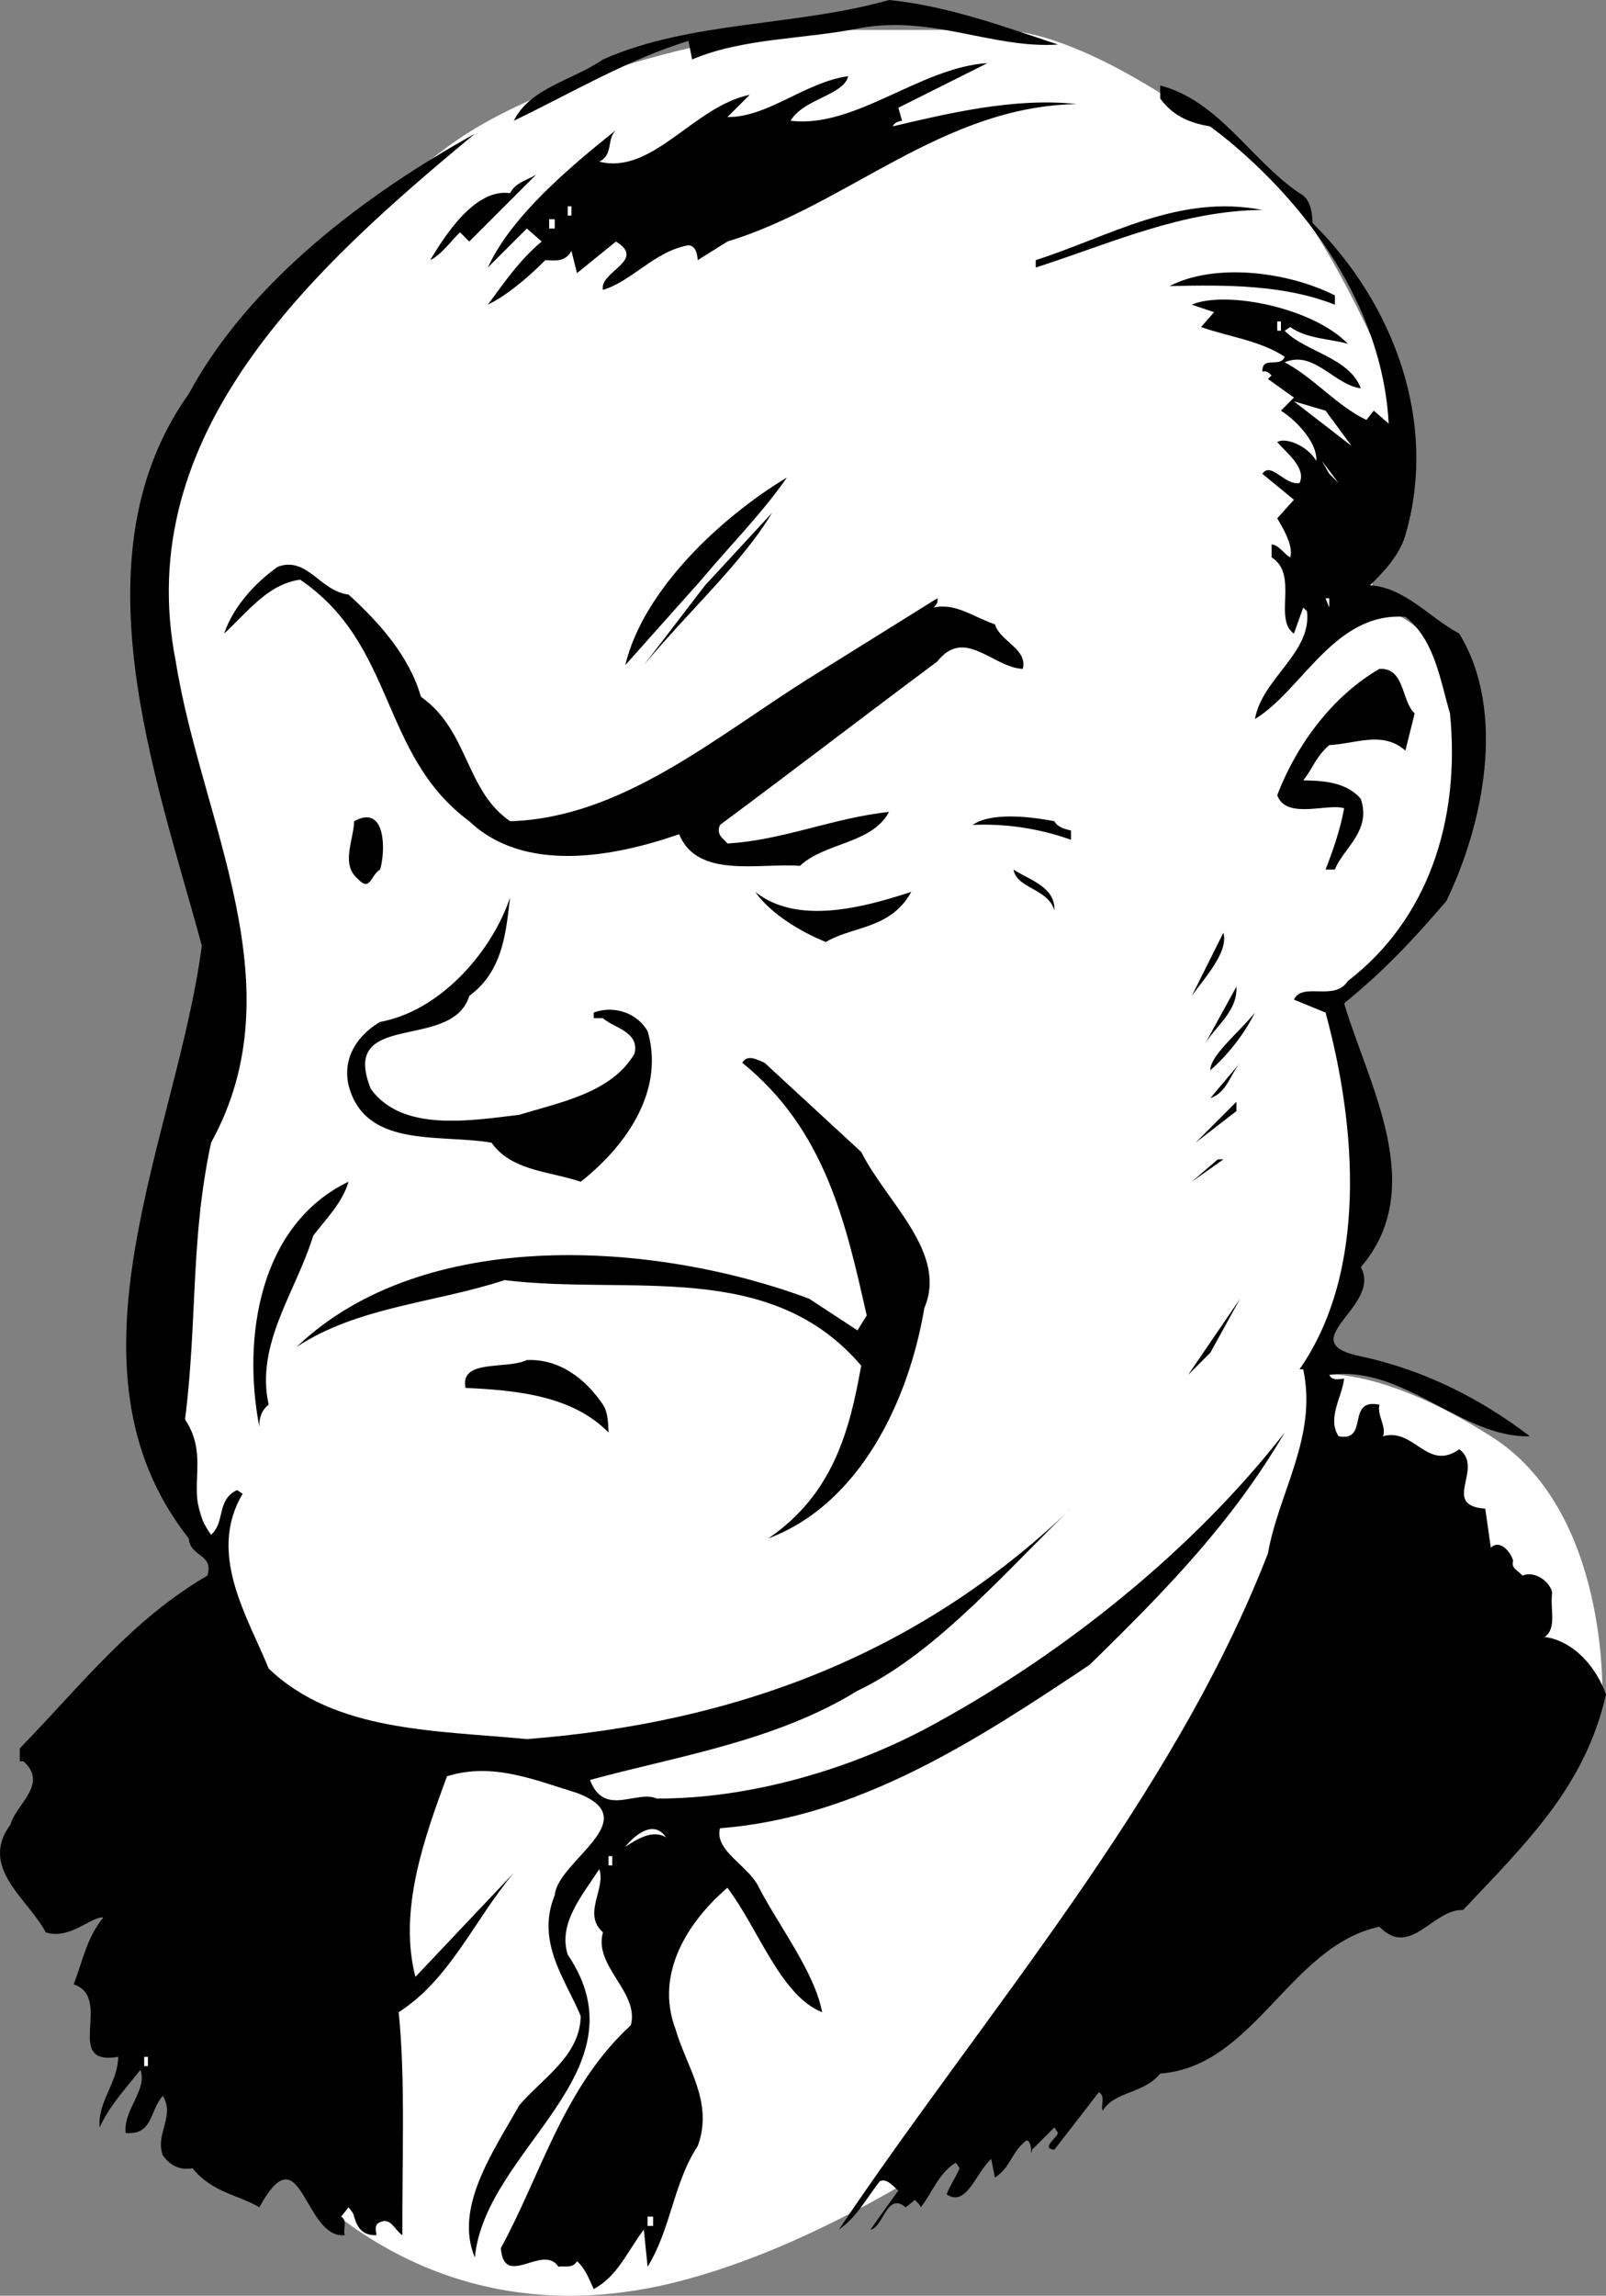
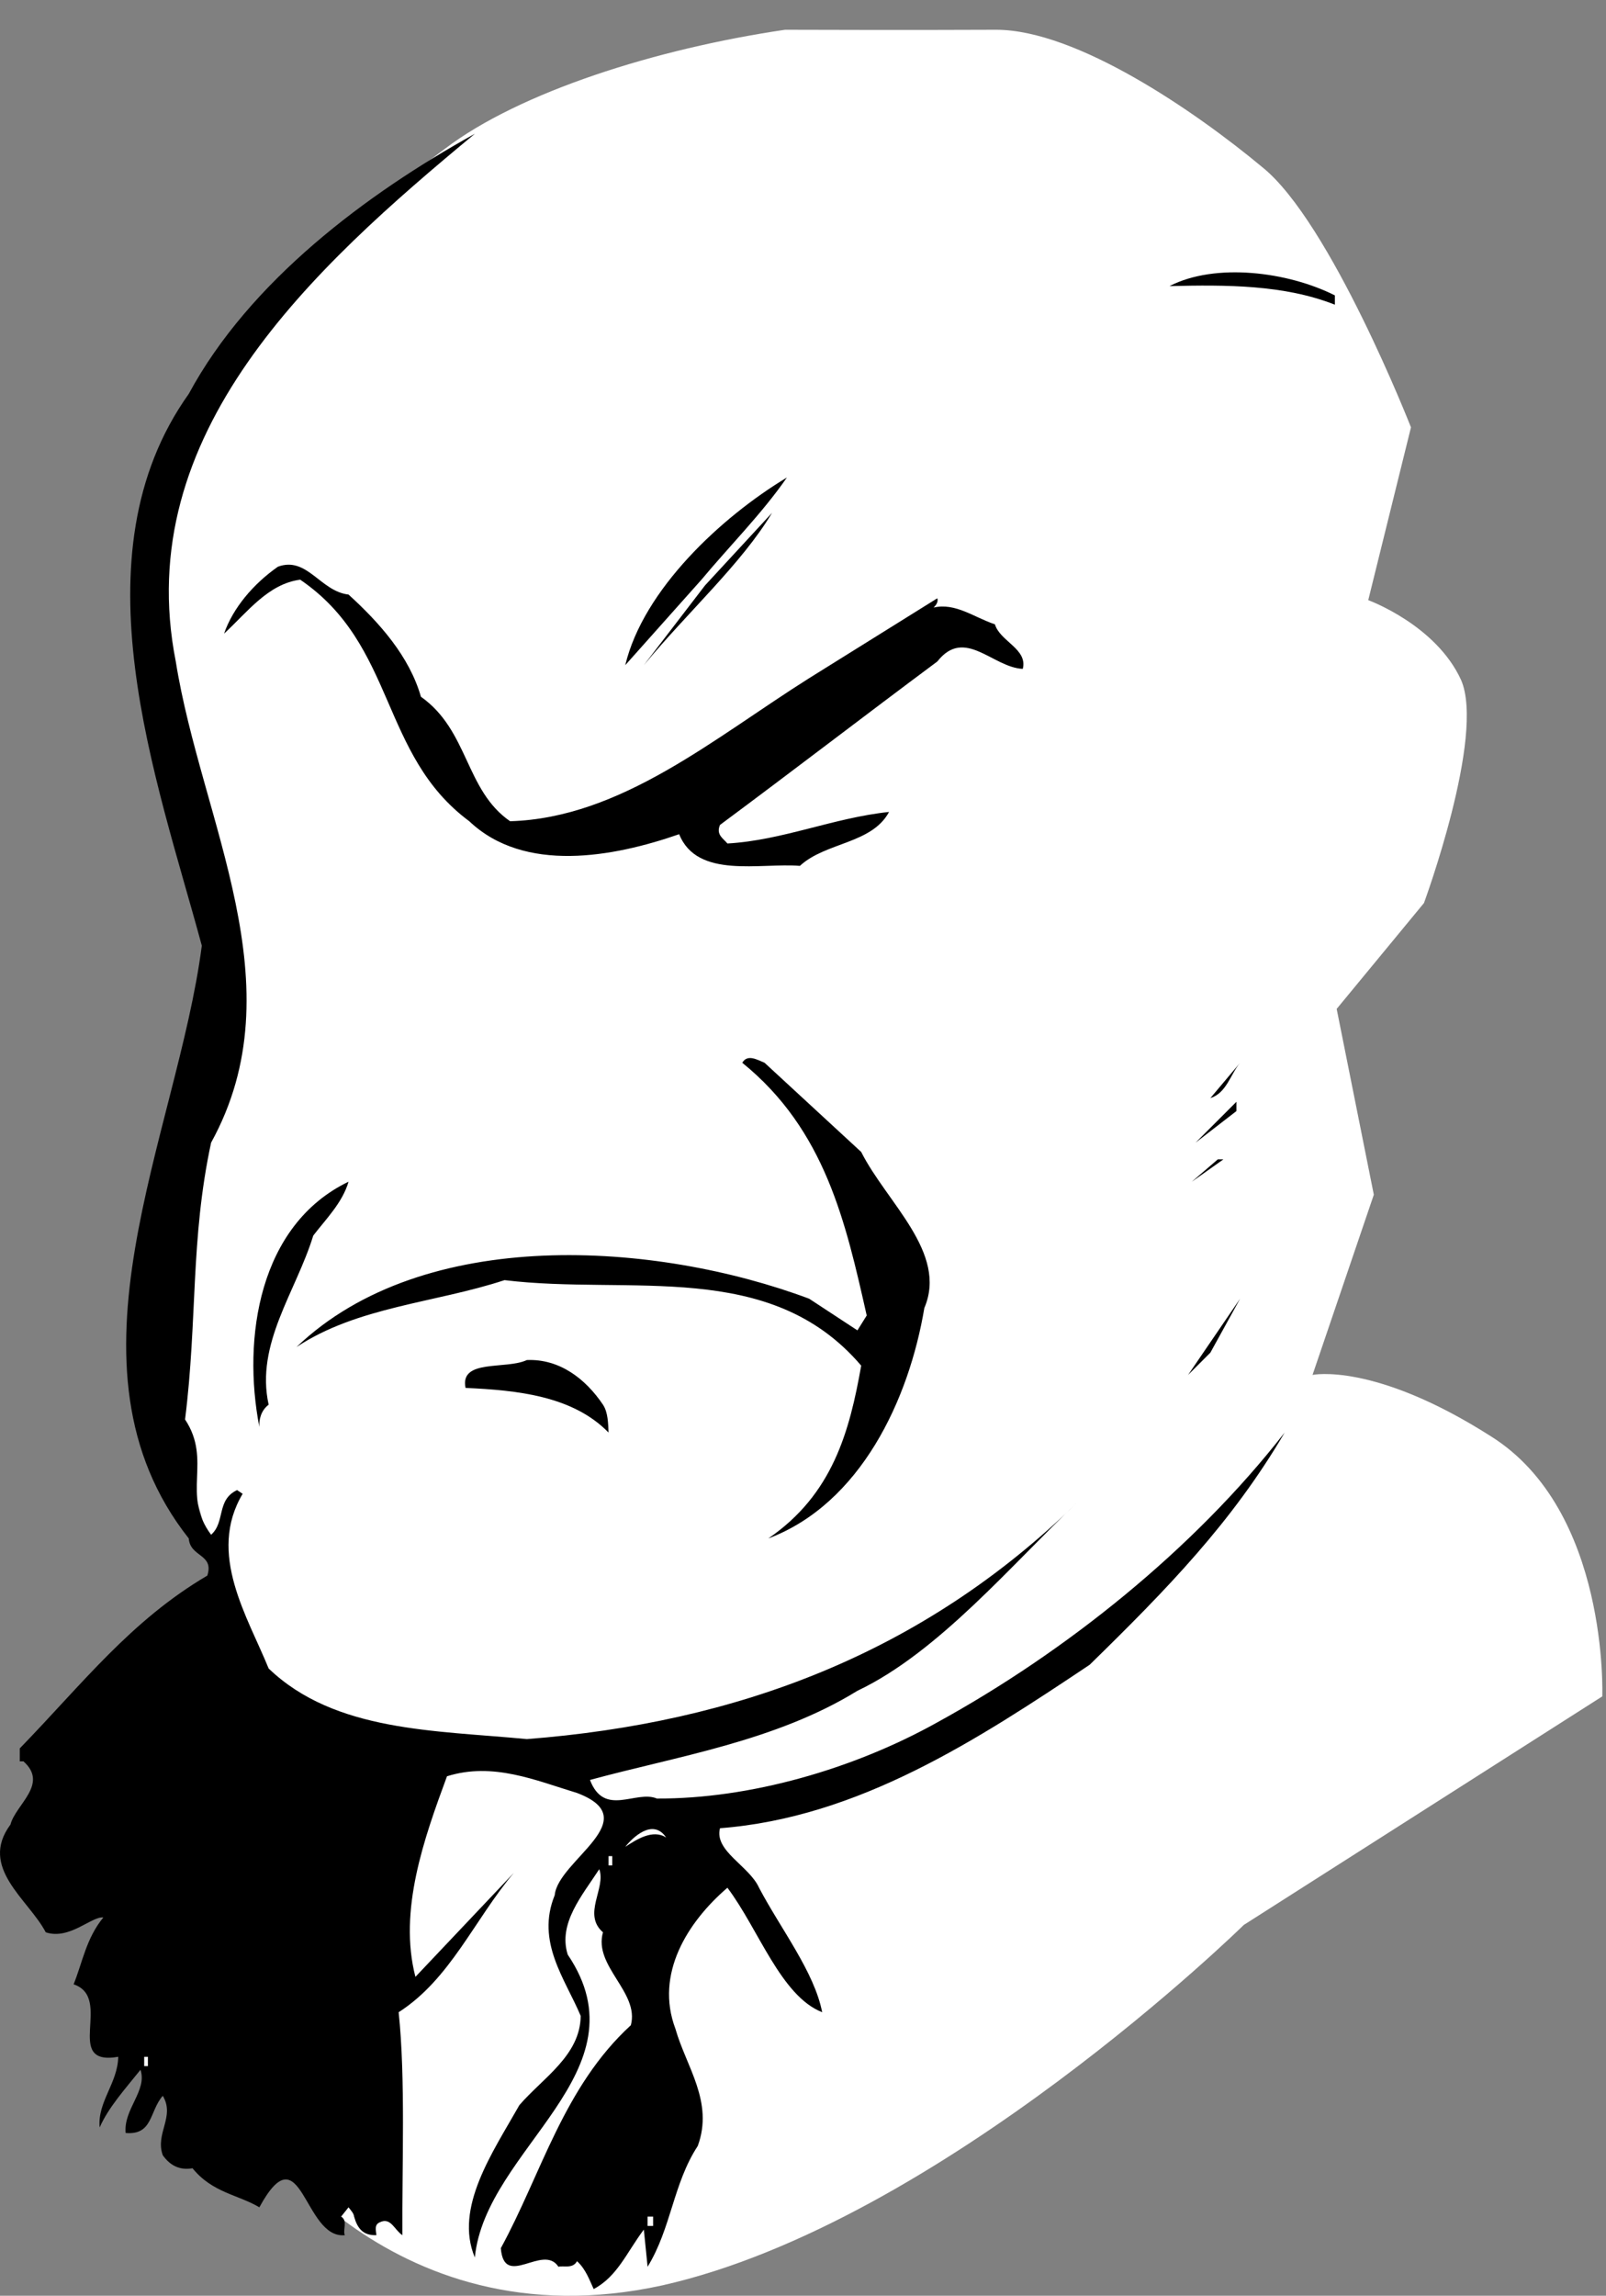
<svg xmlns="http://www.w3.org/2000/svg" width="86.463" height="123.56">
  <rect width="100%" height="100%" fill="#808080" stroke="none" />
  <path fill="#fff" d="M42.264 1.602C35.307 2.625 27.97 4.957 23.963 8c-3.992 2.957-15.324 12.625-15.7 20.602-.292 8.023 3.7 22.398 3.7 22.398l-4 20.3 4 14.302 1.3 28.398s7.376 12.293 22.4 9c14.976-3.375 31.3-19.398 31.3-19.398l19.3-12.301s.376-10.008-6-14c-6.292-4.008-9.6-3.301-9.6-3.301l3.3-9.7-2-10 4.7-5.698s3.308-8.977 2-12c-1.356-2.977-5-4.301-5-4.301l2.3-9.301s-4.324-11.043-8-14c-3.656-3.043-9.992-7.375-14.3-7.398-4.356.023-11.4 0-11.4 0" />
-   <path d="M56.963 2.398C53.439 2.625 50.24.824 46.365 1.5c-3.027.625-6.328.523-9.101 1.7l-.2-1c-3.324 1.027-6.324 2.823-9.402 4.3.875-1.773 3.176-2.176 4.8-3.3C37.14 1.124 42.839 1.425 47.866 0c3.172.324 6.172 1.426 9.098 2.398M48.365 5.8l.2.7c-.227.023-.426.125-.5.3 2.874-.675 6.574-1.573 9.898-1.198-7.223.125-12.324 5.421-18.8 7.398l-1.599 1c-.027-.375-.125-.773-.5-.8-1.824.323-3.027 1.925-4.601 2.402-.223-.977 2.375-1.579.7-2.602l-2.099 1.7-.3-1.2c-.325.625-.926.523-1.399.5-1.027 1.023-2.125 1.926-3.101 2.398.875-1.171 1.675-2.375 2.898-3.398l-.797-.7-2.101 2.098c1.273-2.773 4.375-5.375 6.898-7.398-.523.523-.125 1.324-.898 1.7 2.875.726 5.074-2.973 8.101-3.598L39.162 6.3c2.176.023 4.176-1.875 6.5-2.2-.223 1.024-2.422 1.223-3.098 2.399 3.473.426 6.973-2.875 10.598-3.102L48.365 5.8m21.598 4.598c.676.329.676 1.227.7 1.602 4.374 4.324 6.776 10.727 5 16.8-.325 1.126-1.224 2.024-1.9 2.7 1.876.125 3.176 1.727 4.801 2.602 2.575 4.222 1.274 10.324-.699 14.398-1.828 2.125-3.328 3.727-5.5 5.5 1.274 4.324 4.574 9.926.899 14.2 1.175 2.124-3.825 4.027 0 4.8 3.375.727 6.375 2.227 9.101 4.3-3.625.126-6.828-3.874-10.8-3.3.175.324.472.227.8.2-.125 1.027-.926 2.124-.3 3.1 1.675.325.374-2.073 2.199-1.698-.125.625.375 1.125.199 1.699 1.676-.477 2.375 1.926 4.101.699 1.375 1.023-1.027 3.023 1.399 3.2l.3 2.1c.477-.476 1.075.223 1.2.7-.125.426.277.523.5.8.676-.277 1.476.325 1.601.9-.125.925.274 1.925-.402 2.402 1.578.222 2.777 1.625 3.3 3.097-1.124 4.926-4.222 7.926-7.698 11.602-1.625-.074-2.825 2.625-4.5.898-4.825 1.028-6.727 7.528-11.801 7.903-.926 1.125-2.426.921-3.098 2-.125-.278.172-.778-.203-1l-2.398 3.097c-.727-.074.074-.574.199-.898l-.2-.301-1.199 1.2c-.125.624.075-.473-.3-.5-.825.624-.825 1.425-1.7 2l-.199-1c-.828.726-1.328 2.624-2.402 1.902.176-.477.476-.875.7-1.403l-.2-.3c-.926.527-1.324 1.726-1.899 2.402-.027-.176-.226-.278-.3-.403l-.5.403c-1.024-.875-1.227 1.125-1.899 1.199.473-.676.973-1.375 1.5-2.102-.328-.273-.625-.671-1-.5-.726.926-1.226 1.926-2.203 2.602 7.777-11.574 17.977-23.176 23.102-36.398.574-3.278 2.675-6.278 1.898-9.903h-.2c3.677-5.273 3.075-13.074 1.403-19.199l-1.703-.7c.477-.976 2.176.126 2.902-1 4.274-3.277 6.075-8.573 5.5-14.402-.527-1.773-.824-3.972-2.402-5.199-3.824-.273-5.523 3.926-8.098 5.5.375-2.176 3.075-3.574 2.801-5.8l-.203-.2-.5 1.403c-1.125-.778.277-3.176-1.2-4.102v-.7c.376.024.677.524 1 .7.177-.574-.323-1.477-.698-2.102l.898-1-1.7-1.398c.477-.676 1.177.625 2 .5.376-.773-.624-1.574-1.198-2.2.375-.277 1.574.126 2.101 1 .074-.874-.926-2.073-1.902-2.698l.7-.704-1.4-1 .2-.199c-.125-.074-.223-.273-.5-.199-.024-.875.976-.176 1.2-.8-1.325-.876-3.024-1.075-4.5-1.598l.702-.801-1.203-.403c1.777-.773 6.477.125 8.402 2.102-1.027-.273-2.226-.273-3.101-.898l-.3.199c1.077 1.125 3.476 1.426 4.1 3.097-1.425-.171-2.523-2.074-4.1-1.398 1.577.824 2.776 2.324 4.401 3.102l.399-.5.8.699c-.324-6.278-4.425-12.074-9.6-16-1.126-.176-2.024-.574-2.7-1.5v-.7c3.176.825 4.875 4.024 7.5 5.797" />
  <path d="M25.564 7.2C16.838 14.425 7.037 23.323 9.463 35.601c1.375 8.625 6.574 17.421 1.902 25.898-1.125 5.227-.726 9.523-1.402 14.898 1.476 2.227-.223 4.028 1.402 6.204.774-.676.274-1.875 1.399-2.403l.3.2c-1.925 3.226.274 6.624 1.399 9.402 3.574 3.426 8.976 3.324 13.902 3.8 11.274-.874 21.274-4.578 29.598-12.703-3.426 3.227-7.426 8.028-11.8 10.102-4.423 2.727-9.724 3.523-14.4 4.8.774 2.024 2.477.524 3.602 1 4.973.024 10.574-1.573 15.098-4.1 6.875-3.774 13.777-9.274 18.7-15.598-2.825 4.824-6.325 8.421-10.5 12.5-6.024 4.023-12.423 8.222-19.9 8.796-.324 1.227 1.575 2.028 2.102 3.204 1.172 2.222 2.973 4.523 3.399 6.699-2.227-.875-3.426-4.477-5.102-6.7-2.125 1.825-3.922 4.626-2.797 7.598.574 2.028 2.074 3.926 1.2 6.301-1.325 2.023-1.426 4.426-2.7 6.5l-.203-2c-.922 1.227-1.422 2.523-2.7 3.2-.222-.473-.425-1.075-.898-1.5-.226.425-.726.226-1 .3-.824-1.273-2.925 1.227-3.101-1 2.176-3.977 3.375-8.676 7-12 .476-1.773-2.024-3.176-1.5-5-1.125-.977.176-2.375-.2-3.398-.925 1.421-2.226 2.921-1.699 4.597 4.274 6.324-4.425 10.426-5 16.301-1.125-2.676.973-5.676 2.399-8.2 1.277-1.476 3.277-2.675 3.3-4.8-.824-1.977-2.425-3.977-1.398-6.5.172-1.875 4.973-4.074 1.2-5.5-2.227-.676-4.528-1.676-7-.898-1.227 3.324-2.626 7.222-1.7 10.796l5.297-5.597c-2.125 2.523-3.422 5.722-6.2 7.5.376 3.523.177 8.324.2 12-.422-.278-.625-.977-1.2-.7-.323.126-.222.422-.198.7-.727.023-1.024-.375-1.2-1-.027-.176-.125-.278-.3-.5l-.399.5c.375.222.074.722.2 1-2.227.222-2.325-5.676-4.602-1.5-1.125-.676-2.524-.778-3.598-2.102-.726.125-1.226-.176-1.601-.699-.426-1.176.675-2.074 0-3.2-.727.825-.524 2.126-2 2-.125-1.277 1.175-2.277.8-3.402-.824 1.028-1.726 2.028-2.199 3.102-.125-1.375.973-2.375 1-3.8-3.027.527-.226-3.177-2.402-3.9.476-1.175.676-2.476 1.601-3.6-.625-.075-1.824 1.226-3.101.8-.926-1.773-3.625-3.477-1.899-5.8.274-1.075 2.075-2.177.7-3.4h-.2v-.698c3.375-3.477 5.973-6.875 10.098-9.301.375-1.176-.922-.977-1-2-7.324-9.278-.625-21.676.703-31.903C8.44 41.926 3.94 29.926 10.162 21.2c3.277-6.074 9.578-10.773 15.402-14" />
  <path fill="#fff" d="m36.564 8.2-1 1 1-1" />
-   <path d="m25.264 13-.5-.5c-.524.523-1.024 1.227-1.602 1.5.875-1.477 2.477-3.875 4.3-3.602.278-.574.876-.671 1.403-1L25.264 13m42.699-1.7c-4.324.024-8.223 1.825-12.2 3.098V14c3.977-1.273 7.676-3.574 12.2-2.7" />
  <path fill="#fff" d="M30.564 11.602h.2v-.5h-.2v.5m-5 .398-.5.5.5-.5m4 .3h.301v-.5h-.3v.5" />
  <path d="M71.865 16.398c-2.726-1.074-5.828-1.074-8.902-1 2.476-1.273 6.375-.773 8.902.5v.5" />
  <path fill="#fff" d="M68.764 17.8h.199v-.5h-.2v.5m4.001 6.2-3.102-2.398 1.703.5zm-.7 2-.902-1.2.402.7Zm0 0" />
  <path d="m37.764 31.2.199.3 3.601-3.898c-1.625 2.722-4.527 5.324-6.902 8.199l3.3-4.301-.198-.3-4.102 4.6c.977-4.073 5.176-7.976 8.703-10.1-1.328 1.925-3.125 3.726-4.601 5.5" />
  <path d="M18.764 32c1.675 1.523 3.273 3.324 3.898 5.5 2.578 1.824 2.375 5.023 4.8 6.7 5.977-.177 10.977-4.473 16.102-7.7l6.899-4.3c.074.226-.125.425-.2.5 1.176-.274 2.176.527 3.301.902.274.921 1.774 1.324 1.5 2.398-1.625-.074-3.125-2.273-4.601-.398-3.926 2.921-7.824 5.921-11.7 8.796-.226.528.176.727.4 1 2.976-.171 5.675-1.375 8.702-1.699-.926 1.727-3.426 1.625-4.8 2.903-2.126-.176-5.528.722-6.5-1.704-3.528 1.227-8.325 2.125-11.301-.699-4.825-3.574-3.926-9.472-9.102-13-1.723.227-2.824 1.727-4.098 2.903.473-1.375 1.575-2.676 2.899-3.602 1.574-.574 2.277 1.324 3.8 1.5" />
  <path fill="#fff" d="m71.564 32.7-.199-.5h.2zm0 0" />
-   <path d="m76.162 38.398-.5 2c-1.223-1.074-2.625-.375-4.098-.296-.726.625-.925 1.324-1.402 1.898.875.023 2.277.023 3.102 1 .574 1.727-.926 2.625-1.399 3.8h-.5c.375-.976.774-2.073 1-3.3-.926-.273-3.125.625-3.601-.7.976-2.573 2.875-5.277 5.5-6.8 1.375-.074 1.175 1.727 1.898 2.398M20.463 46.8c-.524.325-.524 1.223-1.2.5-.925-.777-.226-2.073-.199-3.1 1.774-.973 1.676 1.726 1.399 2.6m37.199-2.1v.5a13.915 13.915 0 0 0-5.297-.802c.973-.671 2.973-.472 4.399-.199.175.324.574.426.898.5M56.764 49c-.325-1.176-2.024-1.176-2.2-2.2.774.524 2.274.927 2.2 2.2m-7.7-1c-1.125 2.023-3.125 1.824-4.601 2.7-1.426-.575-3.024-1.575-3.8-2.7 2.276 1.824 5.874.824 8.401 0m-23.8 5.602c-.926 3.023-7.024.722-5.301 5 1.676 2.324 5.277 1.722 8 1.398 2.176-.676 4.976-1.176 6.2-3.3.276-1.177-1.126-1.376-1.7-1.9h-.5v-.3c.976-.375 2.277-.074 2.902 1 .973 3.324-1.328 6.324-3.601 8.102-1.727-.579-3.727-.579-4.801-2.102-2.824-.477-6.824.324-7.7-3.102-.324-1.472.477-2.671 1.7-3.398 3.176-.574 5.976-3.676 7-6.7-.223 1.723-.324 3.927-2.2 5.302M64.865 50.2l-.203 1.198.203-1.199m-.703 3.403 1.703-3.403c.274 1.028-.926 2.324-1.703 3.403m1.703-.802-.703 1.2.703-1.2m-1 3.4 1.7-3.098c.074 1.324-1.126 2.125-1.7 3.097m.297 1.403c-.023-.778 1.578-2.079 2.402-3.102a10.493 10.493 0 0 1-2.402 3.102" />
  <path d="M46.365 62c1.375 2.727 4.672 5.426 3.399 8.398-.825 4.926-3.426 10.528-8.399 12.403 3.473-2.375 4.375-5.778 5-9.301-4.926-5.773-12.426-3.773-19.203-4.602-3.723 1.227-7.922 1.426-11.2 3.602 6.876-6.574 19.376-5.676 27.602-2.602l2.598 1.704.5-.801c-1.125-4.977-2.223-9.977-6.7-13.602.278-.472.778-.176 1.2 0L46.365 62m18.797-2.898 1.602-1.903c-.524.625-.727 1.625-1.602 1.903m-.797 2.398 2.2-2.2v.5zm-.203 2.102 1.402-1.204h.301zm-45.398 0c-.325 1.125-1.227 2.023-1.899 2.898-.926 3.023-3.125 5.824-2.402 9.102-.426.324-.524.824-.5 1.199-.926-4.778-.024-10.875 4.8-13.2M63.963 74l2.8-4.102-1.6 2.903zm0 0" />
  <path d="M32.463 75.602c.277.421.277 1.023.3 1.5-1.925-1.977-4.925-2.278-7.699-2.403-.324-1.574 2.176-.972 3.301-1.5 1.774-.074 3.172 1.028 4.098 2.403" />
  <path fill="#fff" d="M35.865 98.898c-.726-.472-1.625.125-2.203.5.375-.472 1.477-1.574 2.203-.5m-3.101 1.5h.199v-.5h-.2v.5M7.764 111.2h.199v-.5h-.2v.5m27.102 8.6h.297v-.5h-.297v.5" />
</svg>